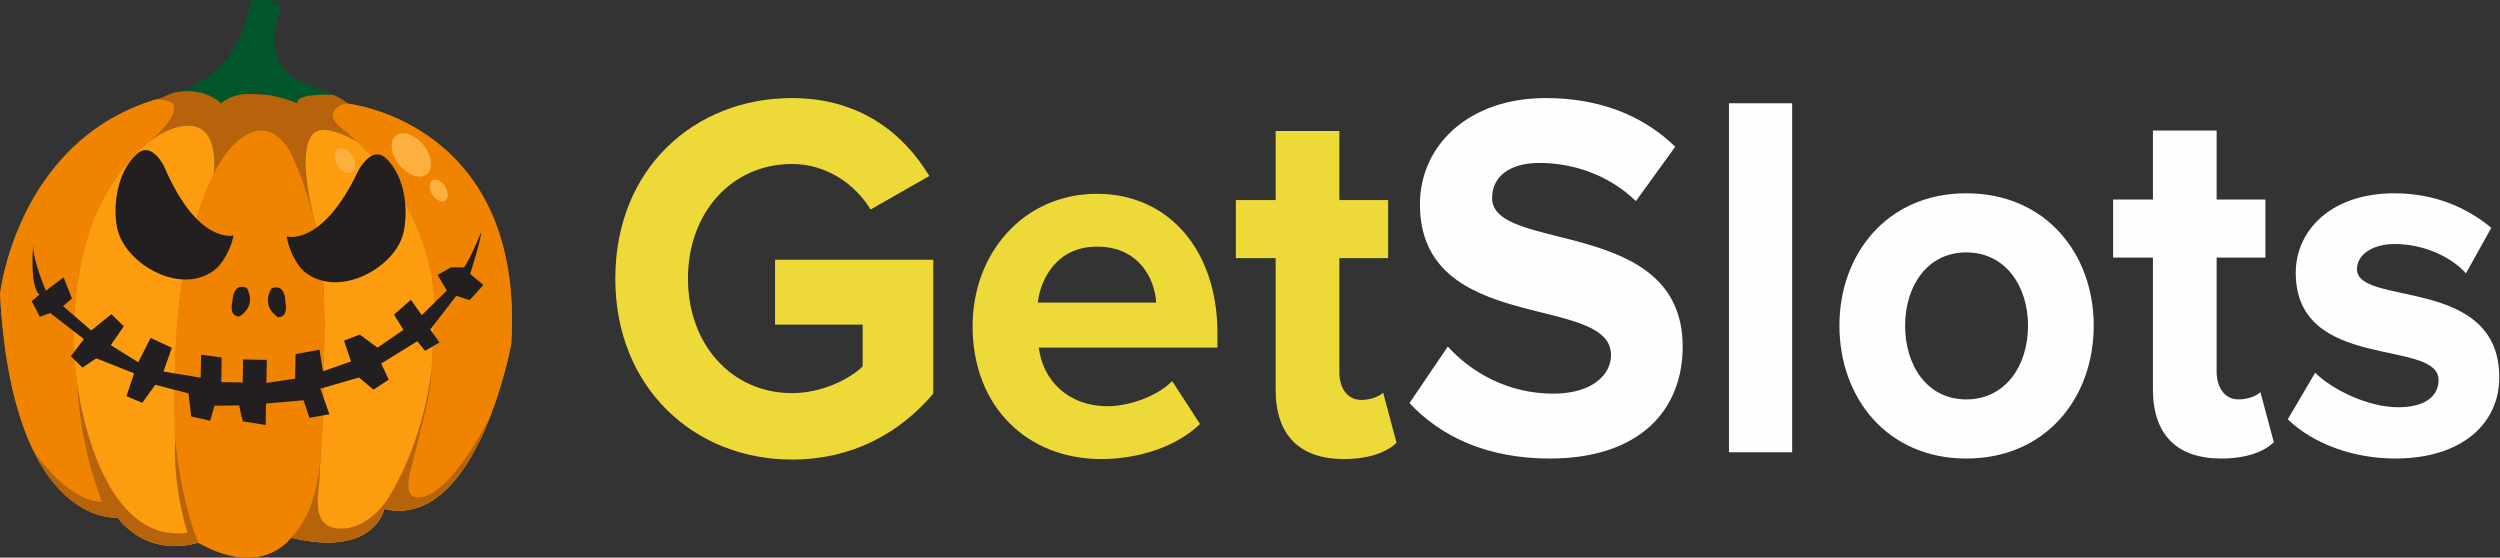
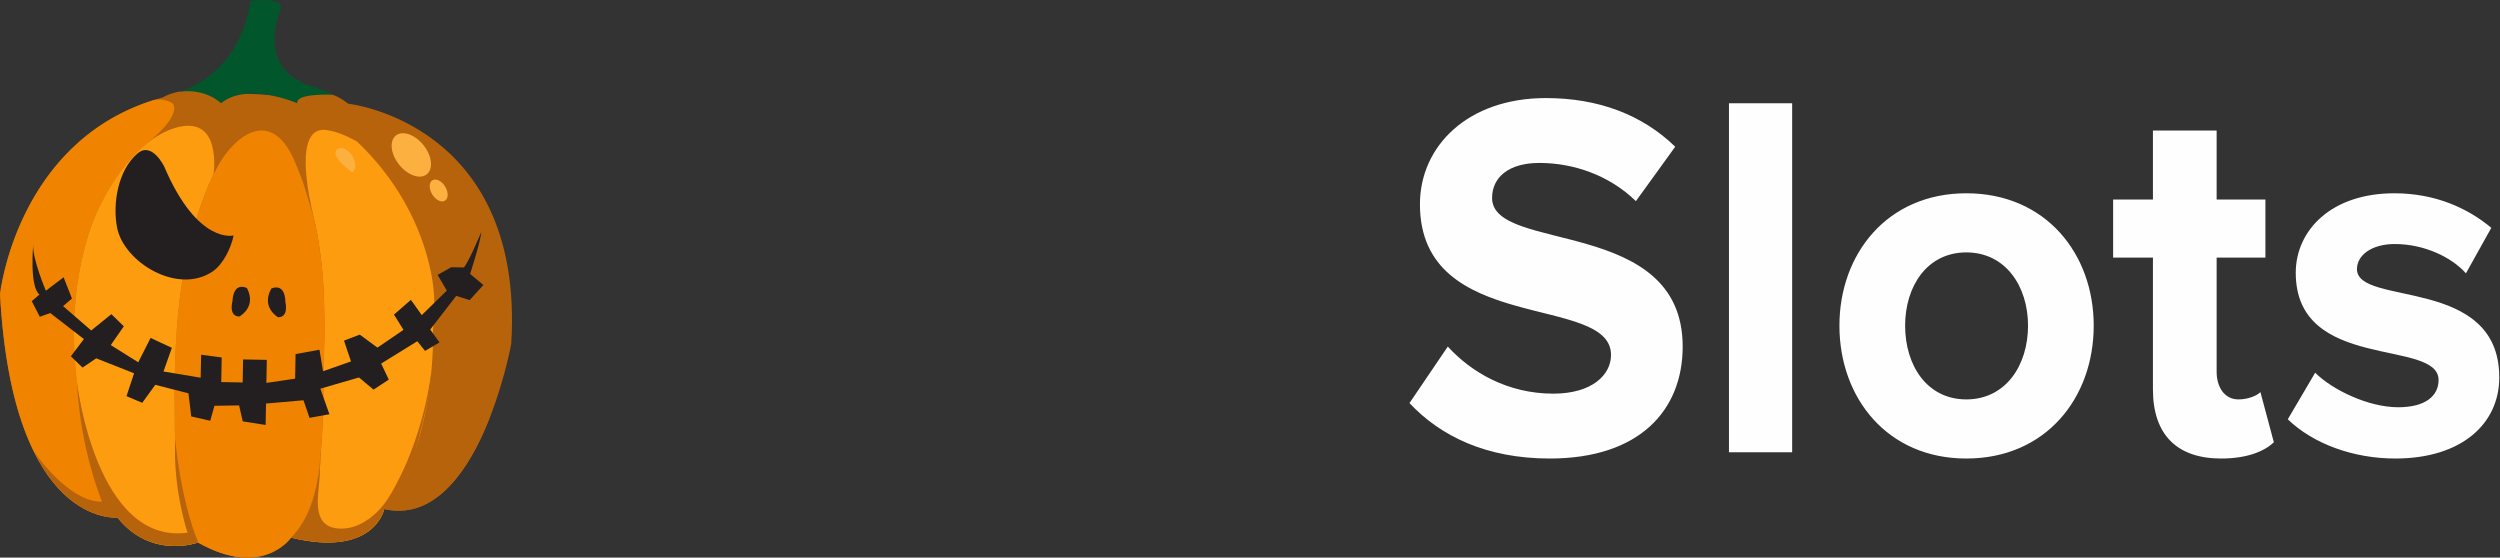
<svg xmlns="http://www.w3.org/2000/svg" width="668" height="149" viewBox="0 0 668 149" fill="none">
  <rect x="0" y="0" width="668" height="149" fill="#333333" stroke="none" />
  <path d="M80.04 25.73C80.04 25.73 85.98 22.055 93.048 27.711C93.048 27.711 140.278 32.798 136.602 91.909C136.602 91.909 127.549 141.683 102.665 136.027C102.665 136.027 100.121 149.035 77.775 143.663C77.775 143.663 70.139 154.749 52.886 144.964C52.886 144.964 40.441 149.604 31.393 138.291C31.393 138.291 3.397 141.119 0 78.617C0 78.617 4.524 36.479 43.554 26.015C43.554 26.015 47.798 23.1 55.999 24.555L80.035 25.73H80.04Z" fill="#B7630B" />
-   <path d="M102.67 136.027C127.555 141.683 136.608 91.909 136.608 91.909C140.279 32.88 93.179 27.725 93.054 27.711C91.324 27.523 88.785 29.137 88.896 30.934C89.016 32.88 92.052 34.812 93.329 35.94C104.458 45.749 112.388 58.642 115.25 73.317C116.204 78.222 116.3 83.348 115.674 88.306C115.674 88.306 116.652 110.054 107.503 128.694C106.886 129.957 106.192 131.147 105.369 132.288L102.661 136.032L102.67 136.027Z" fill="#F08400" />
  <path d="M77.779 143.663C100.12 149.035 102.669 136.027 102.669 136.027L105.377 132.283C106.2 131.142 106.889 129.952 107.511 128.689C116.66 110.049 115.682 88.301 115.682 88.301C116.304 83.343 116.212 78.217 115.258 73.312C112.574 59.552 105.434 47.363 95.384 37.809C94.04 37.13 92.725 36.364 91.308 35.848C89.709 35.265 88.948 35.053 87.584 34.798C78.049 33.001 82.655 53.207 83.768 57.818C86.707 70.031 86.895 82.553 86.577 95.036C86.288 106.397 86.587 117.849 84.688 129.094C83.845 134.1 81.475 140.021 77.794 143.663H77.779Z" fill="#FD9C0F" />
  <path d="M52.892 144.964C70.144 154.75 77.781 143.664 77.781 143.664C81.466 140.016 83.832 134.095 84.675 129.094C86.573 117.849 86.275 106.397 86.564 95.036C86.882 82.553 86.694 70.031 83.755 57.818L80.893 48.428C79.27 44.651 78.147 40.44 75.218 37.405C69.176 31.151 62.171 37.776 58.798 43.388C54.255 50.957 51.726 60.511 49.851 69.078C47.751 78.689 47.004 88.532 46.754 98.351C46.609 103.925 46.657 109.5 46.734 115.074C46.811 120.586 46.932 126.102 48.078 131.518C48.599 133.965 49.924 139.029 51.938 142.175L52.892 144.96V144.964Z" fill="#F08400" />
  <path d="M31.399 138.292C31.399 138.292 3.402 141.12 0.01 78.617C0.01 78.617 4.312 38.561 40.697 26.858L40.302 26.988C43.665 25.764 46.214 27.696 46.214 27.696C48.44 31.358 38.929 38.58 38.929 38.58C31.543 44.684 25.974 55.057 23.608 62.713C18.087 80.583 18.843 99.999 23.7 117.926C25.439 124.329 28.007 130.617 31.119 136.475L31.404 138.292H31.399Z" fill="#F08400" />
  <path d="M52.892 144.964C52.892 144.964 40.447 149.604 31.399 138.291L31.115 136.475C28.003 130.616 25.435 124.324 23.696 117.926C18.834 99.999 18.083 80.582 23.604 62.713C26.736 52.571 35.49 37.655 46.658 34.22C59.512 30.259 57.06 46.558 57.06 46.558C53.576 53.52 51.466 61.672 49.847 69.082C47.747 78.694 47 88.537 46.749 98.356C46.605 103.93 46.653 109.504 46.73 115.079C46.807 120.59 46.928 126.107 48.074 131.522C48.595 133.97 49.919 139.033 51.933 142.179L52.887 144.964H52.892Z" fill="#FD9C0F" />
  <path d="M52.96 144.93C52.96 144.93 40.448 149.604 31.395 138.291C31.395 138.291 18.387 139.597 9.026 120.633C11.844 124.652 19.745 134.225 27.261 134.051C27.261 134.051 21.398 119.973 20.617 102.513C20.617 102.513 25.782 145.696 50.113 142.324C50.113 142.324 46.133 130.717 46.817 117.15C46.817 117.15 48.022 132.828 52.96 144.935V144.93Z" fill="#B7630B" />
  <path d="M103.919 132.827C101.356 137.014 96.504 141.331 91.084 141.249C82.364 141.119 85.428 131.56 85.462 126.14C85.471 124.492 85.779 122.228 85.784 119.944C85.495 125.181 84.787 130.51 82.913 135.438C82.378 136.845 81.723 138.214 80.957 139.514C80.08 140.989 79.005 142.453 77.782 143.663C100.122 149.035 102.671 136.026 102.671 136.026C114.716 138.763 122.911 128.173 127.724 118.687C129.006 116.157 130.085 113.541 131.14 110.911C129.011 115.117 127.421 117.901 125.036 121.438C122.545 125.133 117.631 131.806 112.856 132.784C107.32 133.921 109.325 127.075 110.11 124.006C111.705 117.762 113.449 111.59 114.619 105.235C114.99 103.216 115.284 101.198 115.284 99.039C115.284 99.039 113.473 117.217 103.929 132.818L103.919 132.827Z" fill="#B7630B" />
  <path d="M113.167 38.796C115.446 41.658 115.836 45.142 114.034 46.577C112.232 48.013 108.922 46.857 106.643 43.995C104.365 41.133 103.974 37.65 105.776 36.214C107.578 34.778 110.888 35.934 113.167 38.796Z" fill="#FBB040" />
  <path d="M118.934 49.834C119.863 51.337 119.854 53.033 118.905 53.621C117.956 54.209 116.433 53.462 115.503 51.959C114.573 50.456 114.583 48.76 115.532 48.172C116.481 47.584 118.004 48.331 118.934 49.834Z" fill="#FBB040" />
-   <path d="M94.135 41.697C95.204 43.422 95.19 45.368 94.101 46.042C93.012 46.717 91.268 45.859 90.199 44.135C89.129 42.41 89.144 40.463 90.232 39.789C91.321 39.114 93.065 39.972 94.135 41.697Z" fill="#FBB040" />
+   <path d="M94.135 41.697C95.204 43.422 95.19 45.368 94.101 46.042C89.129 42.41 89.144 40.463 90.232 39.789C91.321 39.114 93.065 39.972 94.135 41.697Z" fill="#FBB040" />
  <path d="M72.514 77.093C72.514 77.093 76.157 75.253 76.263 80.769C76.263 80.769 77.25 84.816 74.278 84.763C74.278 84.763 69.657 82.133 72.51 77.093H72.514Z" fill="#231F20" />
-   <path d="M76.591 63.17C76.591 63.17 86.082 66.104 95.795 45.493C95.795 45.493 99.312 38.767 103.07 42.231C108.138 46.909 109.266 55.933 107.782 62.259C105.652 71.35 91.001 79.69 81.837 72.993C79.077 70.98 77.135 66.451 76.591 63.17Z" fill="#231F20" />
  <path d="M62.432 62.91C62.432 62.91 52.839 65.492 43.888 44.534C43.888 44.534 40.621 37.683 36.738 41.007C31.501 45.493 30.041 54.474 31.289 60.848C33.081 70.011 47.414 78.886 56.824 72.531C59.652 70.618 61.767 66.166 62.427 62.905L62.432 62.91Z" fill="#231F20" />
  <path d="M65.99 76.973C65.99 76.973 62.42 74.997 62.107 80.509C62.107 80.509 60.975 84.518 63.943 84.575C63.943 84.575 68.654 82.118 65.99 76.978V76.973Z" fill="#231F20" />
  <path d="M128.586 62.004C128.586 62.004 125.479 69.583 123.956 71.466L120.564 71.404L116.922 73.456L119.389 77.638L112.692 84.2L109.796 80.115L105.267 84.06L107.811 88.136L100.859 92.887L96.123 89.403L91.912 91.022L93.786 96.573L86.314 99.194L85.36 93.451L78.976 94.607L78.856 101.178L71.176 102.311L71.291 96.158L64.951 96.043L64.84 102.195L59.117 102.089L59.237 95.513L53.735 94.775L53.619 100.928L43.68 99.261L45.92 92.94L40.24 90.29L36.94 96.804L29.597 92.212L33.086 87.187L29.752 83.945L24.37 88.3L16.854 81.796L19.224 79.772L16.994 74.087L12.258 77.681C12.258 77.681 8.596 69.13 8.88 65.314C8.88 65.314 7.825 76.54 10.543 78.708L8.476 80.471L10.644 84.648L13.419 83.641L22.414 90.594L18.935 95.195L22.062 98.22L25.714 95.744L35.822 99.748L33.798 105.861L38.009 107.634L41.493 102.821L50.362 105.105L51.1 111.272L56.168 112.428L57.305 108.42L63.882 108.328L64.864 112.587L70.974 113.551L71.079 107.827L81.091 106.95L82.7 111.648L88.019 110.684L85.601 103.852L95.921 100.86L99.809 104.113L103.889 101.429L101.847 97.151L111.502 91.177L113.573 93.759L117.433 91.494L114.951 88.055L121.904 79.059L125.488 80.187L129.169 76.149L125.618 73.191C125.618 73.191 128.543 64.124 128.581 62.004H128.586Z" fill="#231F20" />
  <path d="M47.575 24.558C47.575 24.558 63.734 21.016 66.921 0.251C66.921 0.251 76.87 -1.267 74.769 3.164C74.769 3.164 68.201 18.482 83.293 23.04C83.293 23.04 88.489 24.685 88.972 25.32C88.972 25.32 78.826 24.814 79.463 27.598C79.463 27.598 66.067 21.775 59.054 27.598C59.054 27.598 55.017 23.419 47.575 24.561V24.558Z" fill="#02562C" />
-   <path d="M211.612 122.796C227.702 122.796 240.333 115.807 249.374 105.182V69.397H207.092V86.731H230.494V97.914C226.904 101.408 219.457 105.042 211.612 105.042C195.524 105.042 183.823 92.042 183.823 74.43C183.823 56.816 195.524 43.817 211.612 43.817C221.053 43.817 228.632 49.407 232.621 55.977L248.311 47.032C241.663 35.989 230.095 26.204 211.612 26.204C185.684 26.204 164.41 44.935 164.41 74.43C164.41 103.784 185.684 122.796 211.612 122.796ZM294.183 122.655C304.156 122.655 314.262 119.44 320.643 113.29L313.198 101.828C309.076 106.022 301.497 108.538 296.045 108.538C285.142 108.538 278.627 101.408 277.563 92.882H325.298V88.967C325.298 66.881 312.267 51.784 293.12 51.784C273.574 51.784 259.878 67.58 259.878 87.151C259.878 108.818 274.638 122.655 294.183 122.655ZM308.943 80.86H277.297C278.095 74.15 282.616 65.903 293.12 65.903C304.29 65.903 308.544 74.43 308.943 80.86ZM359.071 122.655C366.118 122.655 370.639 120.698 373.165 118.322L369.575 104.903C368.645 105.881 366.25 106.86 363.725 106.86C360.001 106.86 357.874 103.645 357.874 99.452V68.978H370.905V53.461H357.874V35.01H340.854V53.461H330.217V68.978H340.854V104.204C340.854 116.226 347.236 122.655 359.071 122.655Z" fill="#EDD938" />
  <path d="M414.11 122.516C438.044 122.516 449.612 109.656 449.612 92.602C449.612 57.795 398.686 67.721 398.686 52.903C398.686 47.312 403.207 43.537 411.317 43.537C420.36 43.537 429.934 46.752 437.113 53.742L447.618 39.204C438.841 30.677 427.14 26.204 413.046 26.204C392.17 26.204 379.407 39.065 379.407 54.58C379.407 89.667 430.465 78.344 430.465 94.839C430.465 100.151 425.412 105.183 415.041 105.183C402.808 105.183 393.102 99.452 386.853 92.602L376.615 107.699C384.858 116.506 397.091 122.516 414.11 122.516ZM478.864 120.839V27.601H461.978V120.839H478.864ZM525.401 122.516C546.676 122.516 559.441 106.302 559.441 87.011C559.441 67.86 546.676 51.645 525.401 51.645C504.26 51.645 491.495 67.86 491.495 87.011C491.495 106.302 504.26 122.516 525.401 122.516ZM525.401 106.721C514.898 106.721 509.048 97.634 509.048 87.011C509.048 76.527 514.898 67.441 525.401 67.441C535.907 67.441 541.89 76.527 541.89 87.011C541.89 97.634 535.907 106.721 525.401 106.721ZM593.481 122.516C600.527 122.516 605.048 120.559 607.574 118.182L603.984 104.764C603.054 105.742 600.66 106.721 598.134 106.721C594.411 106.721 592.284 103.506 592.284 99.312V68.838H605.314V53.322H592.284V34.87H575.264V53.322H564.626V68.838H575.264V104.064C575.264 116.087 581.646 122.516 593.481 122.516ZM640.018 122.516C657.836 122.516 667.807 113.15 667.807 100.849C667.807 73.592 629.78 81.978 629.78 71.914C629.78 68.14 633.769 65.204 639.884 65.204C647.729 65.204 655.042 68.699 658.899 73.032L665.679 60.871C659.297 55.559 650.655 51.645 639.752 51.645C622.866 51.645 613.424 61.569 613.424 72.892C613.424 99.452 651.586 90.366 651.586 101.548C651.586 105.742 648.129 108.818 640.816 108.818C632.837 108.818 623.264 104.204 618.611 99.591L611.297 112.032C618.079 118.602 628.849 122.516 640.018 122.516Z" fill="#FEFEFE" />
</svg>